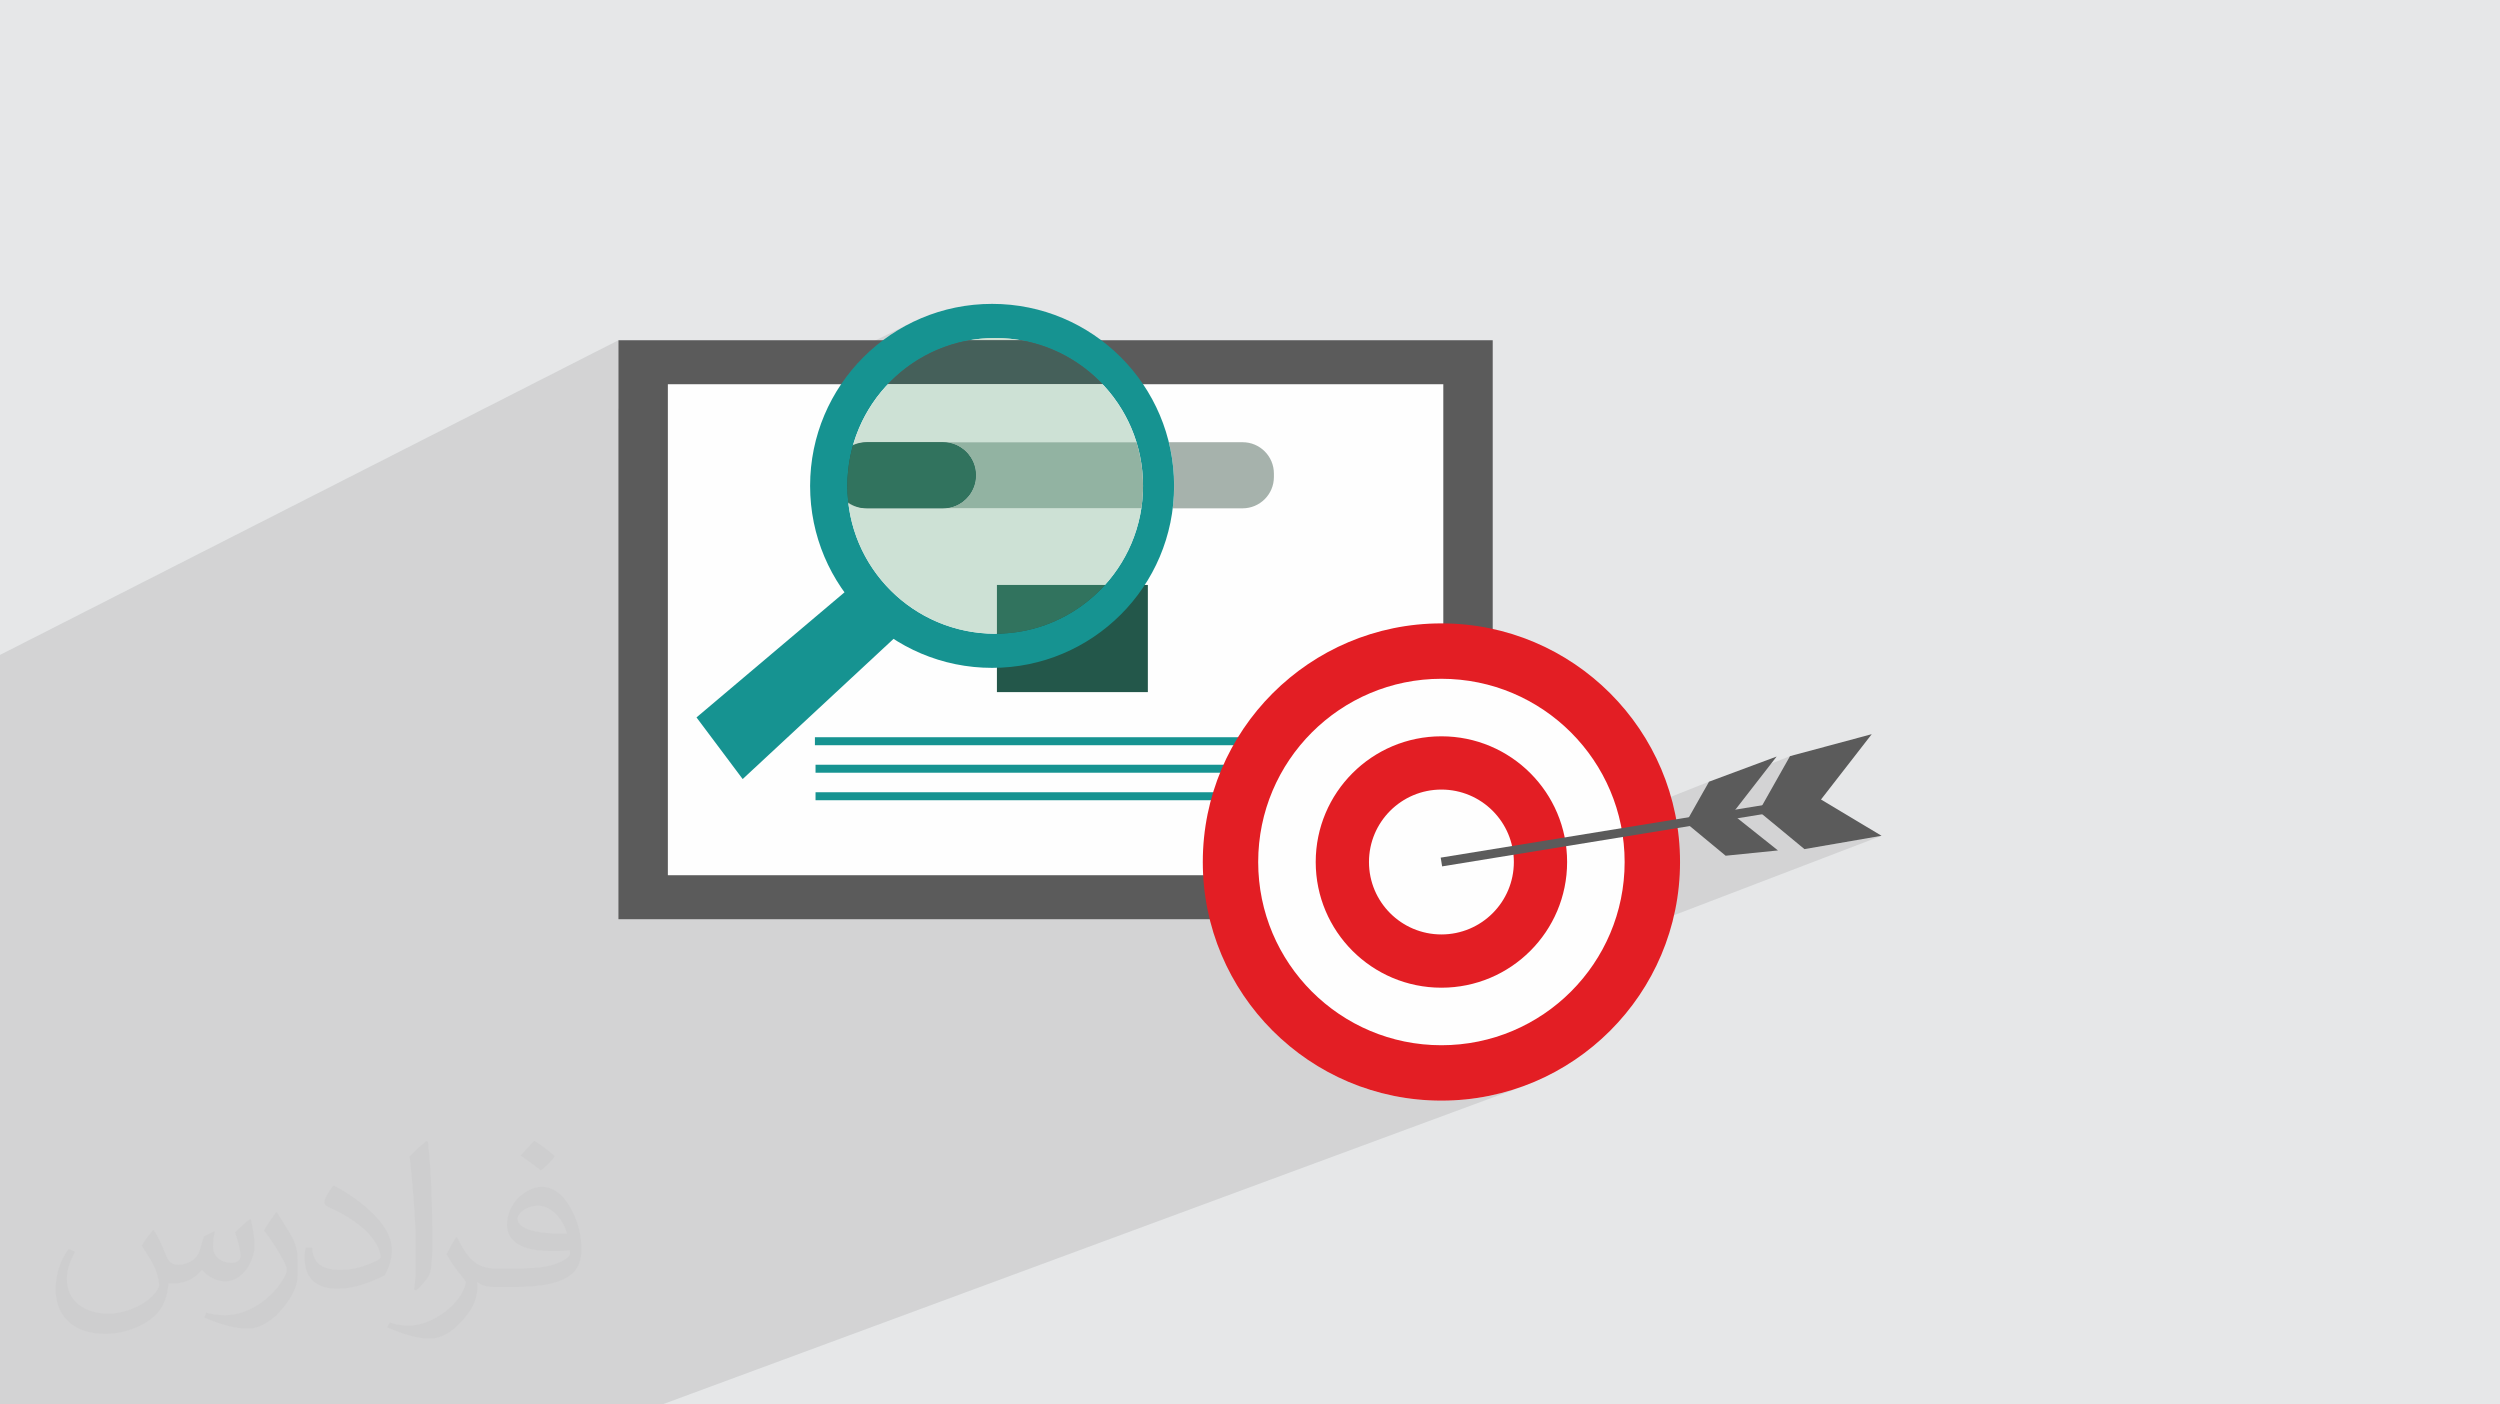
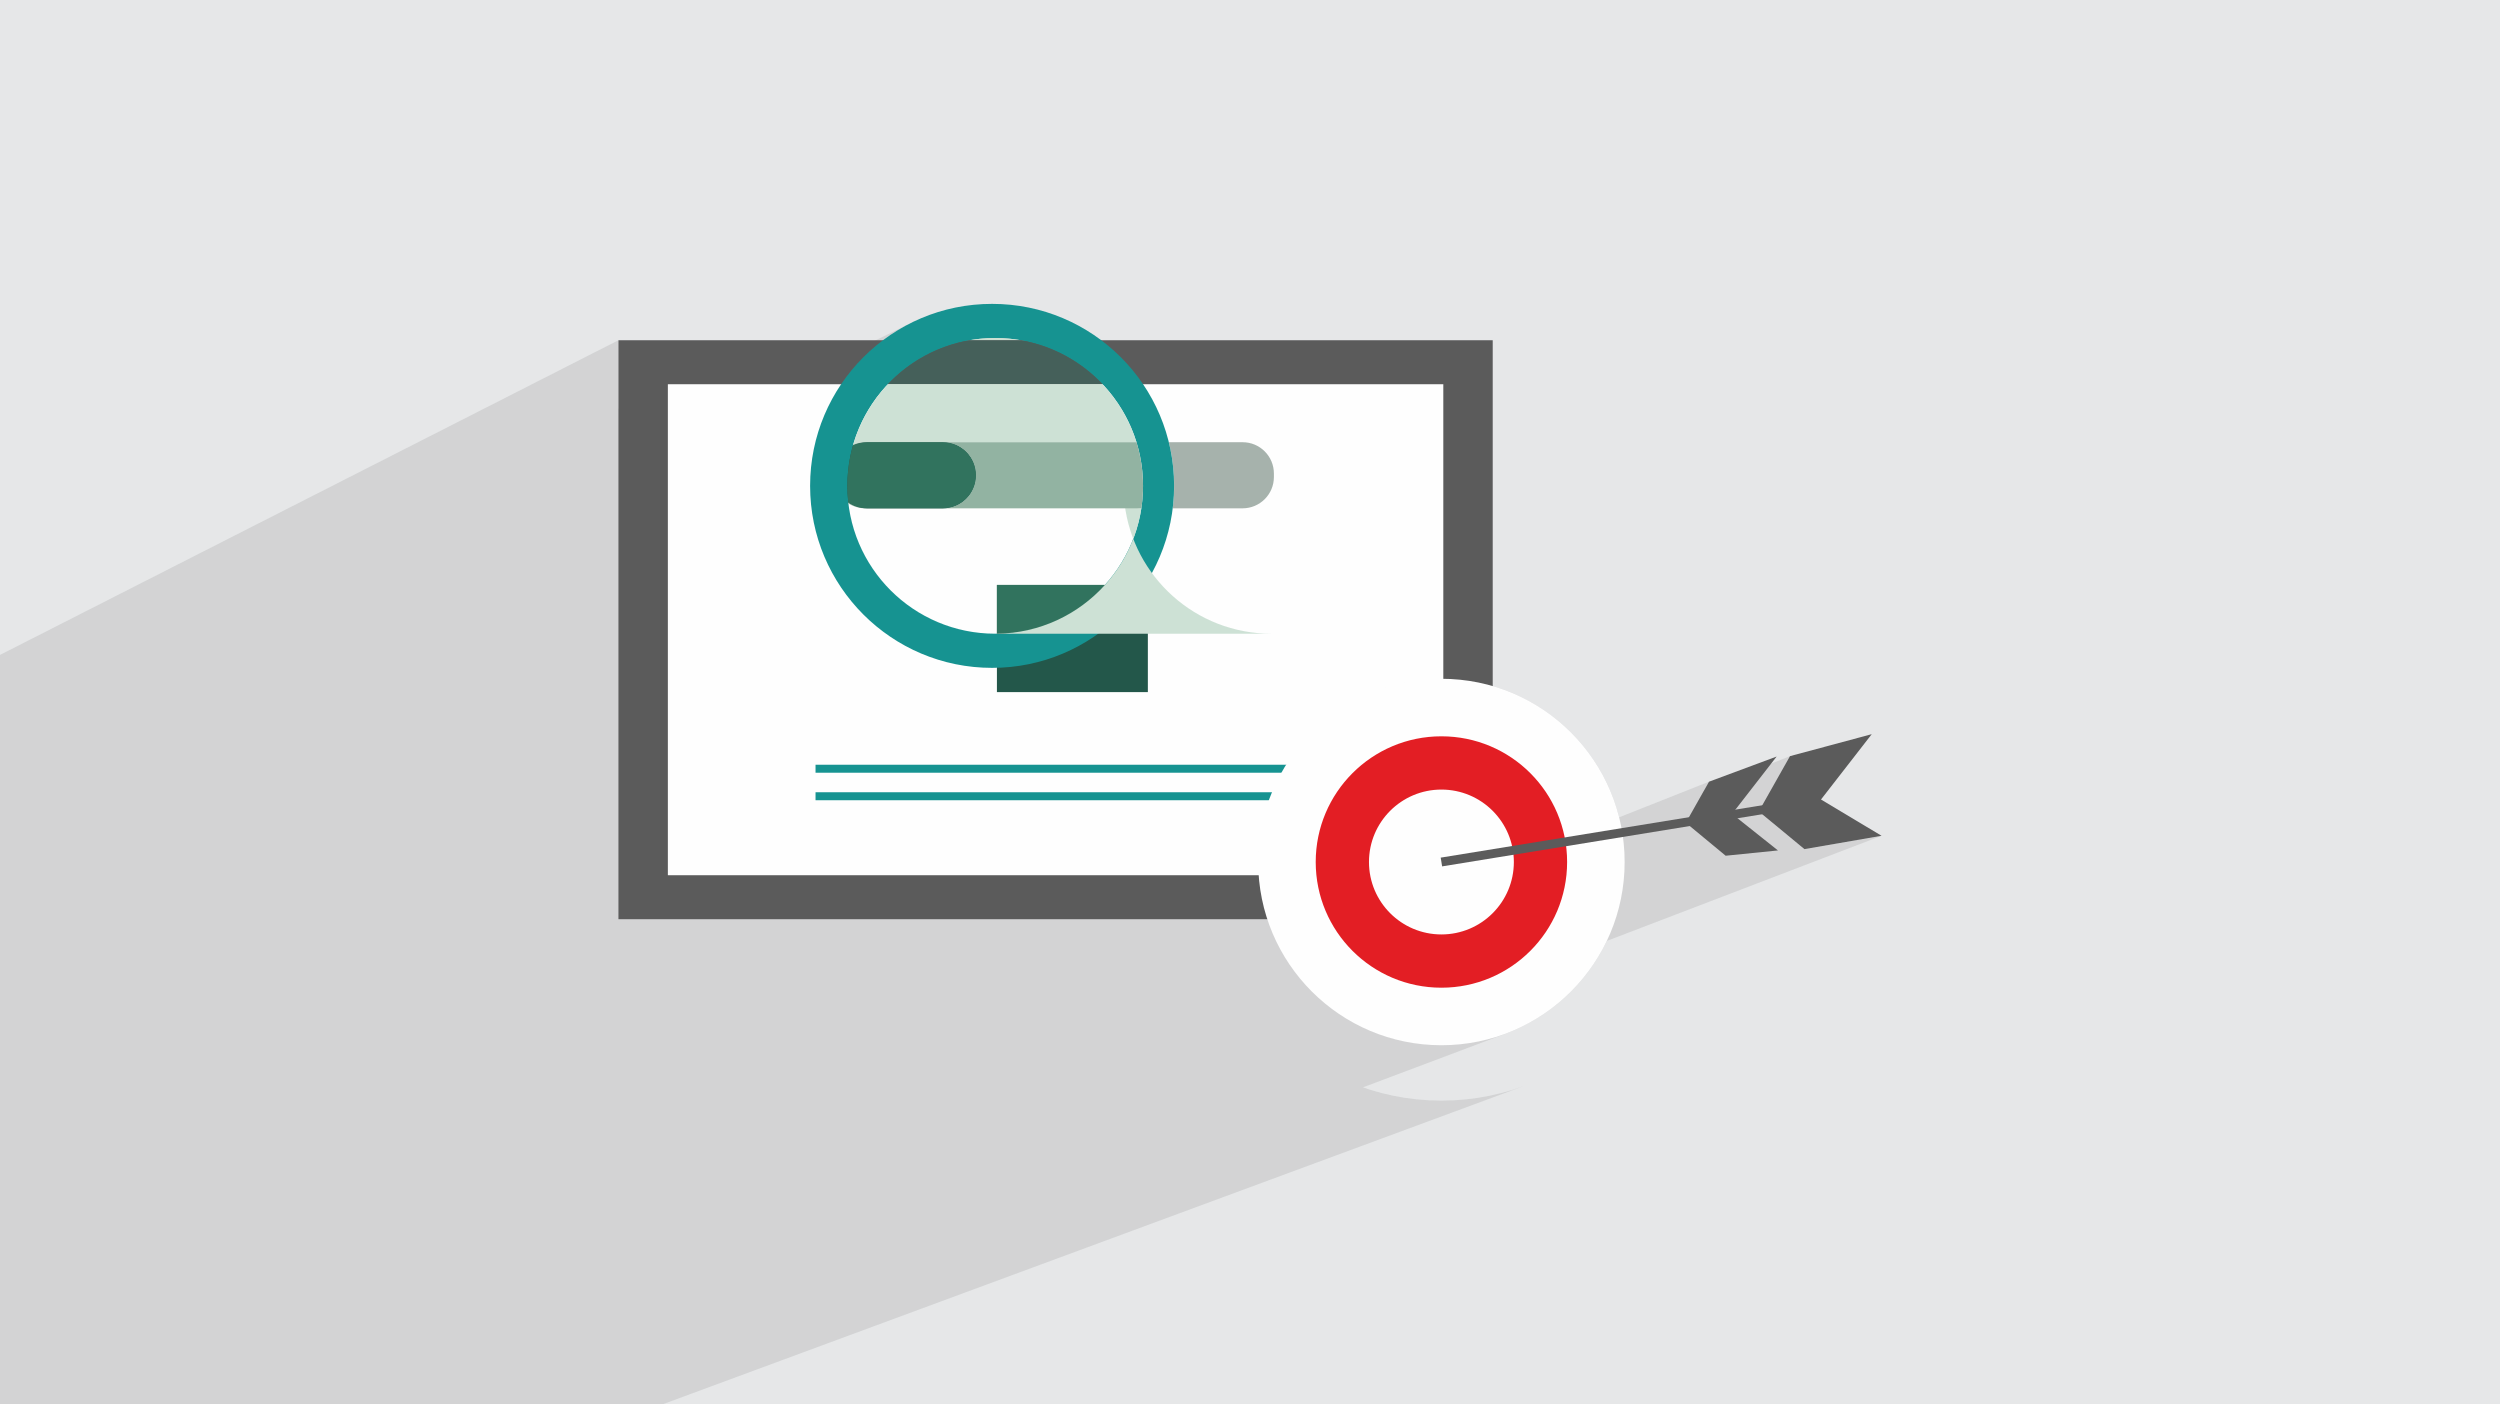
<svg xmlns="http://www.w3.org/2000/svg" xml:space="preserve" width="94.192mm" height="52.917mm" version="1.1" style="shape-rendering:geometricPrecision; text-rendering:geometricPrecision; image-rendering:optimizeQuality; fill-rule:evenodd; clip-rule:evenodd" viewBox="0 0 9404.92 5283.66">
  <defs>
    <style type="text/css">
   
    .fil0 {fill:#E6E7E8}
    .fil7 {fill:#169391;fill-rule:nonzero}
    .fil6 {fill:#23574A;fill-rule:nonzero}
    .fil12 {fill:#31735E;fill-rule:nonzero}
    .fil13 {fill:#369D8F;fill-rule:nonzero}
    .fil9 {fill:#45605A;fill-rule:nonzero}
    .fil3 {fill:#5B5B5B;fill-rule:nonzero}
    .fil11 {fill:#92B3A2;fill-rule:nonzero}
    .fil5 {fill:#A6B2AC;fill-rule:nonzero}
    .fil8 {fill:#CDE1D3;fill-rule:nonzero}
    .fil10 {fill:#CDE1D5;fill-rule:nonzero}
    .fil14 {fill:#E31E24;fill-rule:nonzero}
    .fil4 {fill:#FEFEFE;fill-rule:nonzero}
    .fil2 {fill:#373435;fill-opacity:0.031}
    .fil1 {fill:#2B2A29;fill-opacity:0.102}
   
  </style>
  </defs>
  <g id="Layer_x0020_1">
    <polygon class="fil0" points="-0,0 9404.92,0 9404.92,5283.66 -0,5283.66 " />
    <polygon class="fil1" points="905.56,5283.66 891.04,5283.66 768.28,5283.66 567.04,5283.66 540.24,5283.66 516.39,5283.66 422.08,5283.66 347.87,5283.66 273.95,5283.66 -0,5283.66 -0,5248.34 -0,5181.03 -0,5162.8 -0,5101.03 -0,5078.88 -0,4991.71 -0,4981.64 -0,4903.73 -0,4834.23 -0,4785 -0,4594.64 -0,4477.24 -0,4468.26 -0,4355.5 -0,4328.51 -0,4262.62 -0,4261.07 -0,4235.63 -0,4230.39 -0,4174.47 -0,4173.95 -0,4168.81 -0,4141.82 -0,4112.46 -0,4112.45 -0,4112.37 -0,4068.26 -0,4067.45 -0,4065.7 -0,4029.76 -0,4020.04 -0,3918.24 -0,3914.88 -0,3907.32 -0,3907.3 -0,3892.72 -0,3871.95 -0,3871.94 -0,3847.68 -0,3801.63 -0,3801.61 -0,3698.77 -0,3680.28 -0,3650.17 -0,3582.34 -0,3582.33 -0,3570.97 -0,3512.73 -0,3451.82 -0,3449.04 -0,3409.84 -0,3405.89 -0,3402.79 -0,3351.26 -0,3345.18 -0,3345.16 -0,3287.91 -0,3285.26 -0,3230.02 -0,3227.18 -0,3218 -0,3217.89 -0,3217.87 -0,3215.86 -0,3215.85 -0,3215.84 -0,3137.66 -0,3089.36 -0,3069.53 -0,3055.45 -0,3034.32 -0,3034.31 -0,2902.56 -0,2701.58 -0,2463.75 2326.59,1279.96 2326.59,1538.39 2512.48,1445.45 2958.72,1445.45 3435.44,1210.68 3405.91,1225.79 3377.24,1242.28 3349.46,1260.08 3322.62,1279.17 3296.75,1299.5 3271.91,1321.02 3248.13,1343.69 3225.46,1367.46 3203.94,1392.3 3183.61,1418.16 3164.52,1445.01 3164.24,1445.45 3258.71,1445.45 3498.43,1328.57 3502.76,1326.45 3508.54,1323.84 3518.52,1319.16 3523.45,1317.1 3527.4,1315.31 3532.42,1313.33 3539.05,1310.55 3547.24,1307.49 3552.65,1305.35 3555.83,1304.28 3559.98,1302.73 3573.33,1298.35 3578.5,1296.61 3579.8,1296.24 3581.3,1295.75 3602.99,1289.61 3604.15,1289.33 3604.89,1289.12 3608.81,1288.22 3625.02,1284.34 3629.01,1283.56 3631.8,1282.91 3637.2,1281.94 3647.39,1279.94 3659.18,1278.01 3671.06,1276.33 3683.01,1274.9 3686.12,1274.6 3687.03,1274.48 3688.25,1274.39 3695.05,1273.72 3707.15,1272.79 3713.95,1272.42 3715.28,1272.32 3716.29,1272.29 3719.33,1272.13 3731.58,1271.73 3743.89,1271.6 3756.2,1271.73 3768.45,1272.13 3771.48,1272.29 3772.51,1272.32 3773.85,1272.42 3780.63,1272.79 3792.73,1273.72 3799.49,1274.38 3800.76,1274.48 3801.69,1274.6 3804.76,1274.9 3816.72,1276.33 3828.59,1278.01 3828.59,1278.02 3840.4,1279.94 3850.58,1281.94 3855.98,1282.91 3858.78,1283.56 3862.76,1284.34 3878.78,1288.17 3882.89,1289.12 3883.68,1289.35 3884.79,1289.61 3906.48,1295.75 3907.9,1296.22 3909.28,1296.61 3914.68,1298.43 3927.79,1302.73 3931.94,1304.28 3935.12,1305.35 3940.57,1307.5 3948.72,1310.55 3955.22,1313.27 3960.38,1315.31 3964.45,1317.15 3969.25,1319.16 3979.32,1323.88 3985.02,1326.45 3987.03,1327.48 3989.35,1328.57 4007.25,1337.83 4009,1338.73 4009,1338.74 4010.72,1339.72 4028.18,1349.66 4030.29,1350.96 4032.3,1352.12 4037.65,1355.56 4046.88,1361.31 4051.24,1364.26 4054.86,1366.59 4059.25,1369.72 4065.08,1373.67 4071.81,1378.64 4076.67,1382.1 4079.45,1384.28 4082.75,1386.72 4092.81,1394.79 4097.68,1398.61 4098.85,1399.63 4099.87,1400.45 4116.44,1414.82 4117.13,1415.46 4117.86,1416.1 4121.59,1419.66 4132.42,1429.83 4134.88,1432.32 4137.18,1434.51 4141.44,1438.98 4147.8,1445.44 4147.78,1445.45 5429.67,1445.45 5429.67,2553.73 5458.03,2554.45 5493.02,2557.11 5527.52,2561.49 5561.47,2567.55 5594.82,2575.25 5627.53,2584.55 5659.55,2595.38 5690.85,2607.72 5721.39,2621.52 5751.11,2636.75 5779.98,2653.34 5807.95,2671.28 5834.97,2690.49 5861.01,2710.96 5886.02,2732.61 5909.95,2755.44 5932.78,2779.38 5954.45,2804.39 5974.9,2830.42 5994.13,2857.45 6012.05,2885.42 6028.64,2914.29 6043.87,2944 6057.67,2974.54 6070.01,3005.84 6080.85,3037.87 6090.14,3070.58 6091.09,3074.69 6429.18,2940.72 6411.47,2972.08 6733.79,2844.6 6616.52,3052.4 6629.45,3063.1 6851.9,3026.86 6670.76,3097.27 6788.16,3194.39 7078.33,3144.19 6044.75,3539.72 6043.87,3541.67 6028.64,3571.38 6012.05,3600.25 5994.13,3628.22 5974.9,3655.25 5954.45,3681.29 5932.78,3706.29 5909.95,3730.23 5886.02,3753.06 5861.01,3774.73 5834.97,3795.18 5807.95,3814.41 5779.98,3832.33 5751.11,3848.93 5721.39,3864.15 5690.85,3877.96 5659.55,3890.3 5127.42,4090.62 5155.61,4100.15 5198.21,4112.25 5241.63,4122.28 5285.85,4130.17 5330.77,4135.88 5376.36,4139.34 5422.55,4140.51 5468.74,4139.34 5514.33,4135.88 5559.26,4130.17 5603.47,4122.28 5646.9,4112.25 5689.5,4100.15 5731.2,4086.04 2490.93,5283.66 2345.01,5283.66 1958.07,5283.66 1487.57,5283.66 1422.45,5283.66 1354.26,5283.66 1345.74,5283.66 1281.4,5283.66 1159.58,5283.66 1046.28,5283.66 941.76,5283.66 937.42,5283.66 " />
-     <path class="fil2" d="M578.49 4627.69c17.95,27.21 29.6,53.36 40.96,82.43 8.45,16.91 12.93,48.09 52.57,48.09 11.61,0 28.28,-3.42 43.06,-11.61 16.63,-8.73 29.32,-21.94 35.94,-42l15.85 -53.36 38.57 -19.02 2.64 2.64c-5.27,20.09 -6.59,39.36 -6.59,54.43 0,44.63 38.57,61.56 69.22,61.56 17.95,0 34.09,-8.73 34.09,-25.11 0,-21.13 -8.98,-57.06 -20.62,-89.29 17.95,-17.95 35.94,-35.94 56.53,-50.47l3.17 1.6c8.98,38.04 14,75.56 14,100.66 0,24.57 -10.83,51.79 -19.81,69.49 -18.49,34.87 -51.25,62.62 -90.87,62.62 -30.1,0 -63.65,-15.07 -86.66,-43.06l-1.32 0c-21.66,26.96 -55.22,51.25 -108.86,51.25l-16.63 0c-2.64,35.41 -10.29,60.49 -21.94,82.95 -31.95,62.34 -126.81,106.47 -216.1,106.47 -124.17,0 -186.51,-71.59 -186.51,-166.96 0,-58.91 19.27,-113.6 48.88,-152.42l24.29 10.04c-18.49,35.41 -30.91,68.68 -30.91,101.45 0,89.29 72.66,131.83 156.4,131.83 77.68,0 173.83,-49.41 191.28,-106.72 -6.59,-62.62 -30.1,-91.93 -66.04,-148.99 10.83,-19.02 24.83,-38.04 42.28,-58.38l3.17 0 0 0 0 0 -0.02 -0.09zm1432.13 -336.04c26.15,16.39 51.79,35.66 76.87,57.85 -14,19.81 -31.45,37.79 -53.11,53.64 -25.11,-20.34 -50.19,-37.79 -75.84,-56.27 17.42,-19.55 34.62,-38.29 52.04,-55.22l0 0 0 0 0 0 0 0 0 0 0.03 0zm13.47 244.11c-42.28,0 -76.87,27.75 -76.87,48.34 0,44.13 84.53,57.85 185.72,57.31 -12.68,-51.79 -57.06,-105.68 -108.86,-105.68l0.01 0.03zm-94.86 236.19c54.96,0 103.04,-1.6 139.74,-10.83 40.96,-10.29 75.56,-30.91 75.56,-45.17 0,-3.7 0,-8.19 -1.32,-11.89 -22.98,2.11 -49.41,2.11 -72.38,2.11 -74.49,0 -131.55,-16.91 -154.02,-58.66 -5.55,-11.61 -9.51,-24.57 -9.51,-39.36 0,-40.43 17.42,-79.79 48.09,-107 25.61,-22.45 53.89,-36.44 82.67,-36.44 52.04,0 93.51,41.75 122.57,107.54 15.85,35.94 26.68,77.4 26.68,129.72 0,34.87 -9.51,64.19 -31.17,85.85 -40.43,39.11 -114.92,53.89 -229.04,53.89l-51.79 0 0 0 -13.47 0c-28.28,0 -48.62,-5.02 -64.72,-17.42l-2.64 0c0.79,6.59 1.32,12.93 1.32,19.02 0,25.61 -8.45,58.38 -25.61,84.53 -50.72,75.3 -105.68,108.04 -153.24,108.04 -48.09,0 -107,-18.49 -160.11,-42.54l9.51 -18.49c17.17,7.13 40.96,11.89 73.7,11.89 85.85,0 198.66,-82.43 212.66,-163 -3.17,-6.59 -8.98,-15.32 -17.17,-24.57 -25.11,-29.85 -40.96,-54.68 -55.75,-80.83 12.68,-25.11 24.29,-45.17 35.13,-63.4l4.49 -0.53c36.72,74.77 69.99,117.55 144.23,117.55l11.61 0 0 0 53.89 0 0 0 0 0 0 0 0 0 0 0 0.09 0.01zm-371.98 79c6.34,-34.34 6.87,-72.91 6.87,-108.86l0 -53.36c0,-99.6 -12.68,-244.36 -22.98,-338.68 17.95,-19.27 43.06,-42 62.87,-57.31l5.81 1.6c13.47,118.62 16.63,256 16.63,383.06 0,33.3 -1.32,65.79 -4.49,89.55 -1.85,30.1 -19.27,52.83 -56.53,87.7l-8.19 -3.7zm-382.8 -157.19c1.85,46.77 24.83,83.49 105.15,83.49 49.93,0 92.19,-12.93 138.96,-35.13 8.45,-3.7 12.93,-8.73 12.93,-12.93 0,-29.32 -22.45,-68.15 -60.23,-103.55 -36.72,-33.3 -85.34,-62.62 -130.76,-82.18 -15.6,-6.59 -20.62,-13.47 -20.62,-20.09 0,-13.47 17.95,-41.75 32.77,-62.09l5.02 -0.53c52.04,27.21 110.17,67.64 153.24,112.53 39.11,41.47 63.4,83.49 63.4,129.19 0,33.81 -10.29,65.51 -26.96,95.11 -57.06,28.79 -117.83,50.72 -178.06,50.72 -73.17,0 -123.1,-34.34 -123.1,-114.92 0,-8.73 0,-22.19 3.17,-39.64l25.11 0 0 0 0 0 0 0 0 0 0 0 -0.02 0zm-132.37 -132.9l45.45 73.45c16.63,27.21 32.23,56.81 32.23,103.55l0 59.7c0,48.34 -30.91,100.13 -80.83,151.38 -39.11,34.62 -73.7,49.41 -105.68,49.41 -47.55,0 -101.98,-14.79 -164.85,-41.75l7.13 -18.49c19.81,5.27 42.79,9.77 71.06,9.77 90.36,-0.53 182.8,-66.57 225.08,-147.15 5.02,-9.26 6.87,-17.95 6.87,-24.04 0,-9.26 -5.02,-19.55 -8.98,-28.79 -22.98,-43.31 -48.62,-82.95 -76.87,-119.68 14.79,-23.25 29.6,-45.7 45.7,-67.9l3.7 0.53 0 0 0 0 0 0 0 0 0 0 -0.02 0.01z" />
    <g id="_2310266147760">
      <polygon class="fil3" points="5615.54,3458.02 2326.59,3458.02 2326.59,1279.96 5615.54,1279.96 " />
      <polygon class="fil4" points="5429.67,3292.55 2512.48,3292.55 2512.48,1445.45 5429.67,1445.45 " />
      <path class="fil5" d="M4411.78 1912.29l262.86 0c65.03,0 117.74,-52.68 117.74,-117.7l0 -13.27c0,-65.01 -52.71,-117.75 -117.74,-117.75l-277.51 0c12.95,52.64 19.82,107.64 19.82,164.22 0,28.62 -1.76,56.82 -5.17,84.5zm-111.69 -84.5c0,0 0,0.05 0,0 0,-57.17 -8.63,-112.28 -24.64,-164.22l0 0c16.01,51.94 24.64,107.05 24.64,164.22zm-1091.21 -152.56c0.04,0 0,0 0,0 0.29,-0.9 0.53,-1.79 0.77,-2.63l0 0c-0.24,0.84 -0.48,1.73 -0.77,2.63z" />
      <path class="fil6" d="M3261.46 1912.29l285.75 0c68.68,0 124.35,-55.65 124.35,-124.35l0 0c0,-68.68 -55.68,-124.37 -124.35,-124.37l-285.75 0c-68.65,0 -124.34,55.7 -124.34,124.37l0 0c0,68.71 55.7,124.35 124.34,124.35z" />
      <polygon class="fil6" points="4318.18,2603.69 3750.38,2603.69 3750.38,2200.55 4318.18,2200.55 " />
-       <polygon class="fil7" points="5024.43,2803.49 3065.69,2803.49 3065.69,2773.42 5024.43,2773.42 " />
      <polygon class="fil7" points="5026.74,2906.97 3068.03,2906.97 3068.03,2876.9 5026.74,2876.9 " />
      <polygon class="fil7" points="5026.74,3010.45 3068.03,3010.45 3068.03,2980.39 5026.74,2980.39 " />
      <path class="fil7" d="M3743.89 2383.98c307.16,0 556.19,-249.01 556.19,-556.19 0,-307.17 -249.02,-556.19 -556.19,-556.19 -307.17,0 -556.19,249.01 -556.19,556.19 0,307.17 249.01,556.19 556.19,556.19zm-11.62 -1240.82c378.13,0 684.67,306.53 684.67,684.63 0,378.16 -306.55,684.69 -684.67,684.69 -378.13,0 -684.68,-306.54 -684.68,-684.69 0,-378.11 306.56,-684.63 684.68,-684.63z" />
      <path class="fil8" d="M3647.39 1279.94l193.01 0c-31.35,-5.48 -63.58,-8.34 -96.5,-8.34 -32.93,0 -65.16,2.86 -96.5,8.34z" />
      <path class="fil9" d="M3339.95 1445.44l807.85 0c-80.38,-84.89 -187.3,-144.48 -307.4,-165.5l-193.01 0c-120.13,21.02 -227.02,80.61 -307.43,165.5z" />
-       <path class="fil10" d="M3743.89 2383.98c2.15,0 4.33,0 6.48,0l0 -183.4 406.31 0c71.28,-78.88 120.25,-178.28 137.01,-288.28l-746.49 0 -285.75 0 -6.62 0c-23.29,0 -44.99,-6.76 -63.25,-18.4 32.69,276 267.48,490.09 552.3,490.09zm-534.25 -711.39c13.94,-5.81 29.18,-9.02 45.2,-9.02l1020.59 0c-25.48,-82.58 -69.67,-156.92 -127.64,-218.14l-807.85 0c-60.02,63.44 -105.3,140.94 -130.31,227.16z" />
+       <path class="fil10" d="M3743.89 2383.98c2.15,0 4.33,0 6.48,0l0 -183.4 406.31 0c71.28,-78.88 120.25,-178.28 137.01,-288.28c-23.29,0 -44.99,-6.76 -63.25,-18.4 32.69,276 267.48,490.09 552.3,490.09zm-534.25 -711.39c13.94,-5.81 29.18,-9.02 45.2,-9.02l1020.59 0c-25.48,-82.58 -69.67,-156.92 -127.64,-218.14l-807.85 0c-60.02,63.44 -105.3,140.94 -130.31,227.16z" />
      <path class="fil11" d="M3254.84 1912.29l6.62 0c-26.07,0 -50.26,-8 -70.23,-21.71 0.12,1.08 0.24,2.18 0.36,3.3 18.26,11.64 39.96,18.4 63.25,18.4zm292.36 0l746.49 0c4.19,-27.53 6.38,-55.79 6.38,-84.5 0,-57.17 -8.63,-112.28 -24.64,-164.22l-1020.58 0c-16.04,0 -31.26,3.22 -45.2,9.03 -0.25,0.84 -0.49,1.73 -0.78,2.63 15.98,-7.46 33.84,-11.65 52.59,-11.65l285.75 0c68.68,0 124.36,55.7 124.36,124.37l0 0c0,68.71 -55.69,124.35 -124.36,124.35z" />
      <path class="fil12" d="M3261.46 1912.29l285.75 0 0 0c68.68,0 124.35,-55.65 124.35,-124.35l0 0c0,-68.68 -55.68,-124.37 -124.35,-124.37l-285.75 0c-18.75,0 -36.61,4.19 -52.59,11.65 -13.77,48.49 -21.17,99.69 -21.17,152.57 0,21.21 1.19,42.18 3.52,62.79 19.97,13.71 44.16,21.71 70.23,21.71l0 0z" />
      <path class="fil12" d="M3750.38 2383.98c161.18,-1.88 305.88,-72.27 406.31,-183.4l-406.31 0 0 183.4z" />
      <path class="fil13" d="M3743.89 2383.98c307.16,0 556.19,-249.01 556.19,-556.19l0 0c0,28.72 -2.19,56.97 -6.38,84.5 -16.76,110 -65.73,209.4 -137.01,288.28 -100.43,111.13 -245.14,181.53 -406.31,183.4 -2.15,0 -4.33,0 -6.48,0 -284.83,0 -519.61,-214.09 -552.3,-490.09 -0.12,-1.13 -0.24,-2.23 -0.36,-3.3 -2.34,-20.62 -3.52,-41.59 -3.52,-62.79 0,0.05 0,0 0,0 0,307.17 249.01,556.19 556.19,556.19z" />
-       <polygon class="fil7" points="3364.07,2400.96 2793.92,2930.77 2620.23,2698.86 3231.06,2182.57 3420.82,2319.9 " />
-       <path class="fil14" d="M6320.23 3242.84c0,495.78 -401.9,897.67 -897.68,897.67 -495.77,0 -897.67,-401.89 -897.67,-897.67 0,-495.78 401.9,-897.68 897.67,-897.68 495.78,0 897.68,401.9 897.68,897.68z" />
      <path class="fil4" d="M6111.84 3242.84c0,380.66 -308.59,689.29 -689.29,689.29 -380.68,0 -689.29,-308.62 -689.29,-689.29 0,-380.68 308.6,-689.29 689.29,-689.29 380.69,0 689.29,308.6 689.29,689.29z" />
      <path class="fil14" d="M5895.43 3242.84c0,261.17 -211.71,472.86 -472.88,472.86 -261.16,0 -472.88,-211.69 -472.88,-472.86 0,-261.16 211.72,-472.88 472.88,-472.88 261.17,0 472.88,211.72 472.88,472.88z" />
      <path class="fil4" d="M5695.07 3242.84c0,150.5 -122.02,272.5 -272.52,272.5 -150.5,0 -272.51,-122 -272.51,-272.5 0,-150.5 122.01,-272.51 272.51,-272.51 150.5,0 272.52,122.01 272.52,272.51z" />
      <polygon class="fil3" points="5425.24,3259.3 6851.9,3026.86 6846.53,2993.95 5419.87,3226.38 " />
      <polygon class="fil3" points="7041.44,2761.92 6733.79,2844.6 6616.52,3052.4 6788.16,3194.39 7078.33,3144.19 6850.54,3007.71 " />
      <polygon class="fil3" points="6683.68,2846.04 6429.18,2940.72 6342,3095.2 6491.91,3219.22 6688.57,3199.3 6515.98,3061.97 " />
    </g>
  </g>
</svg>